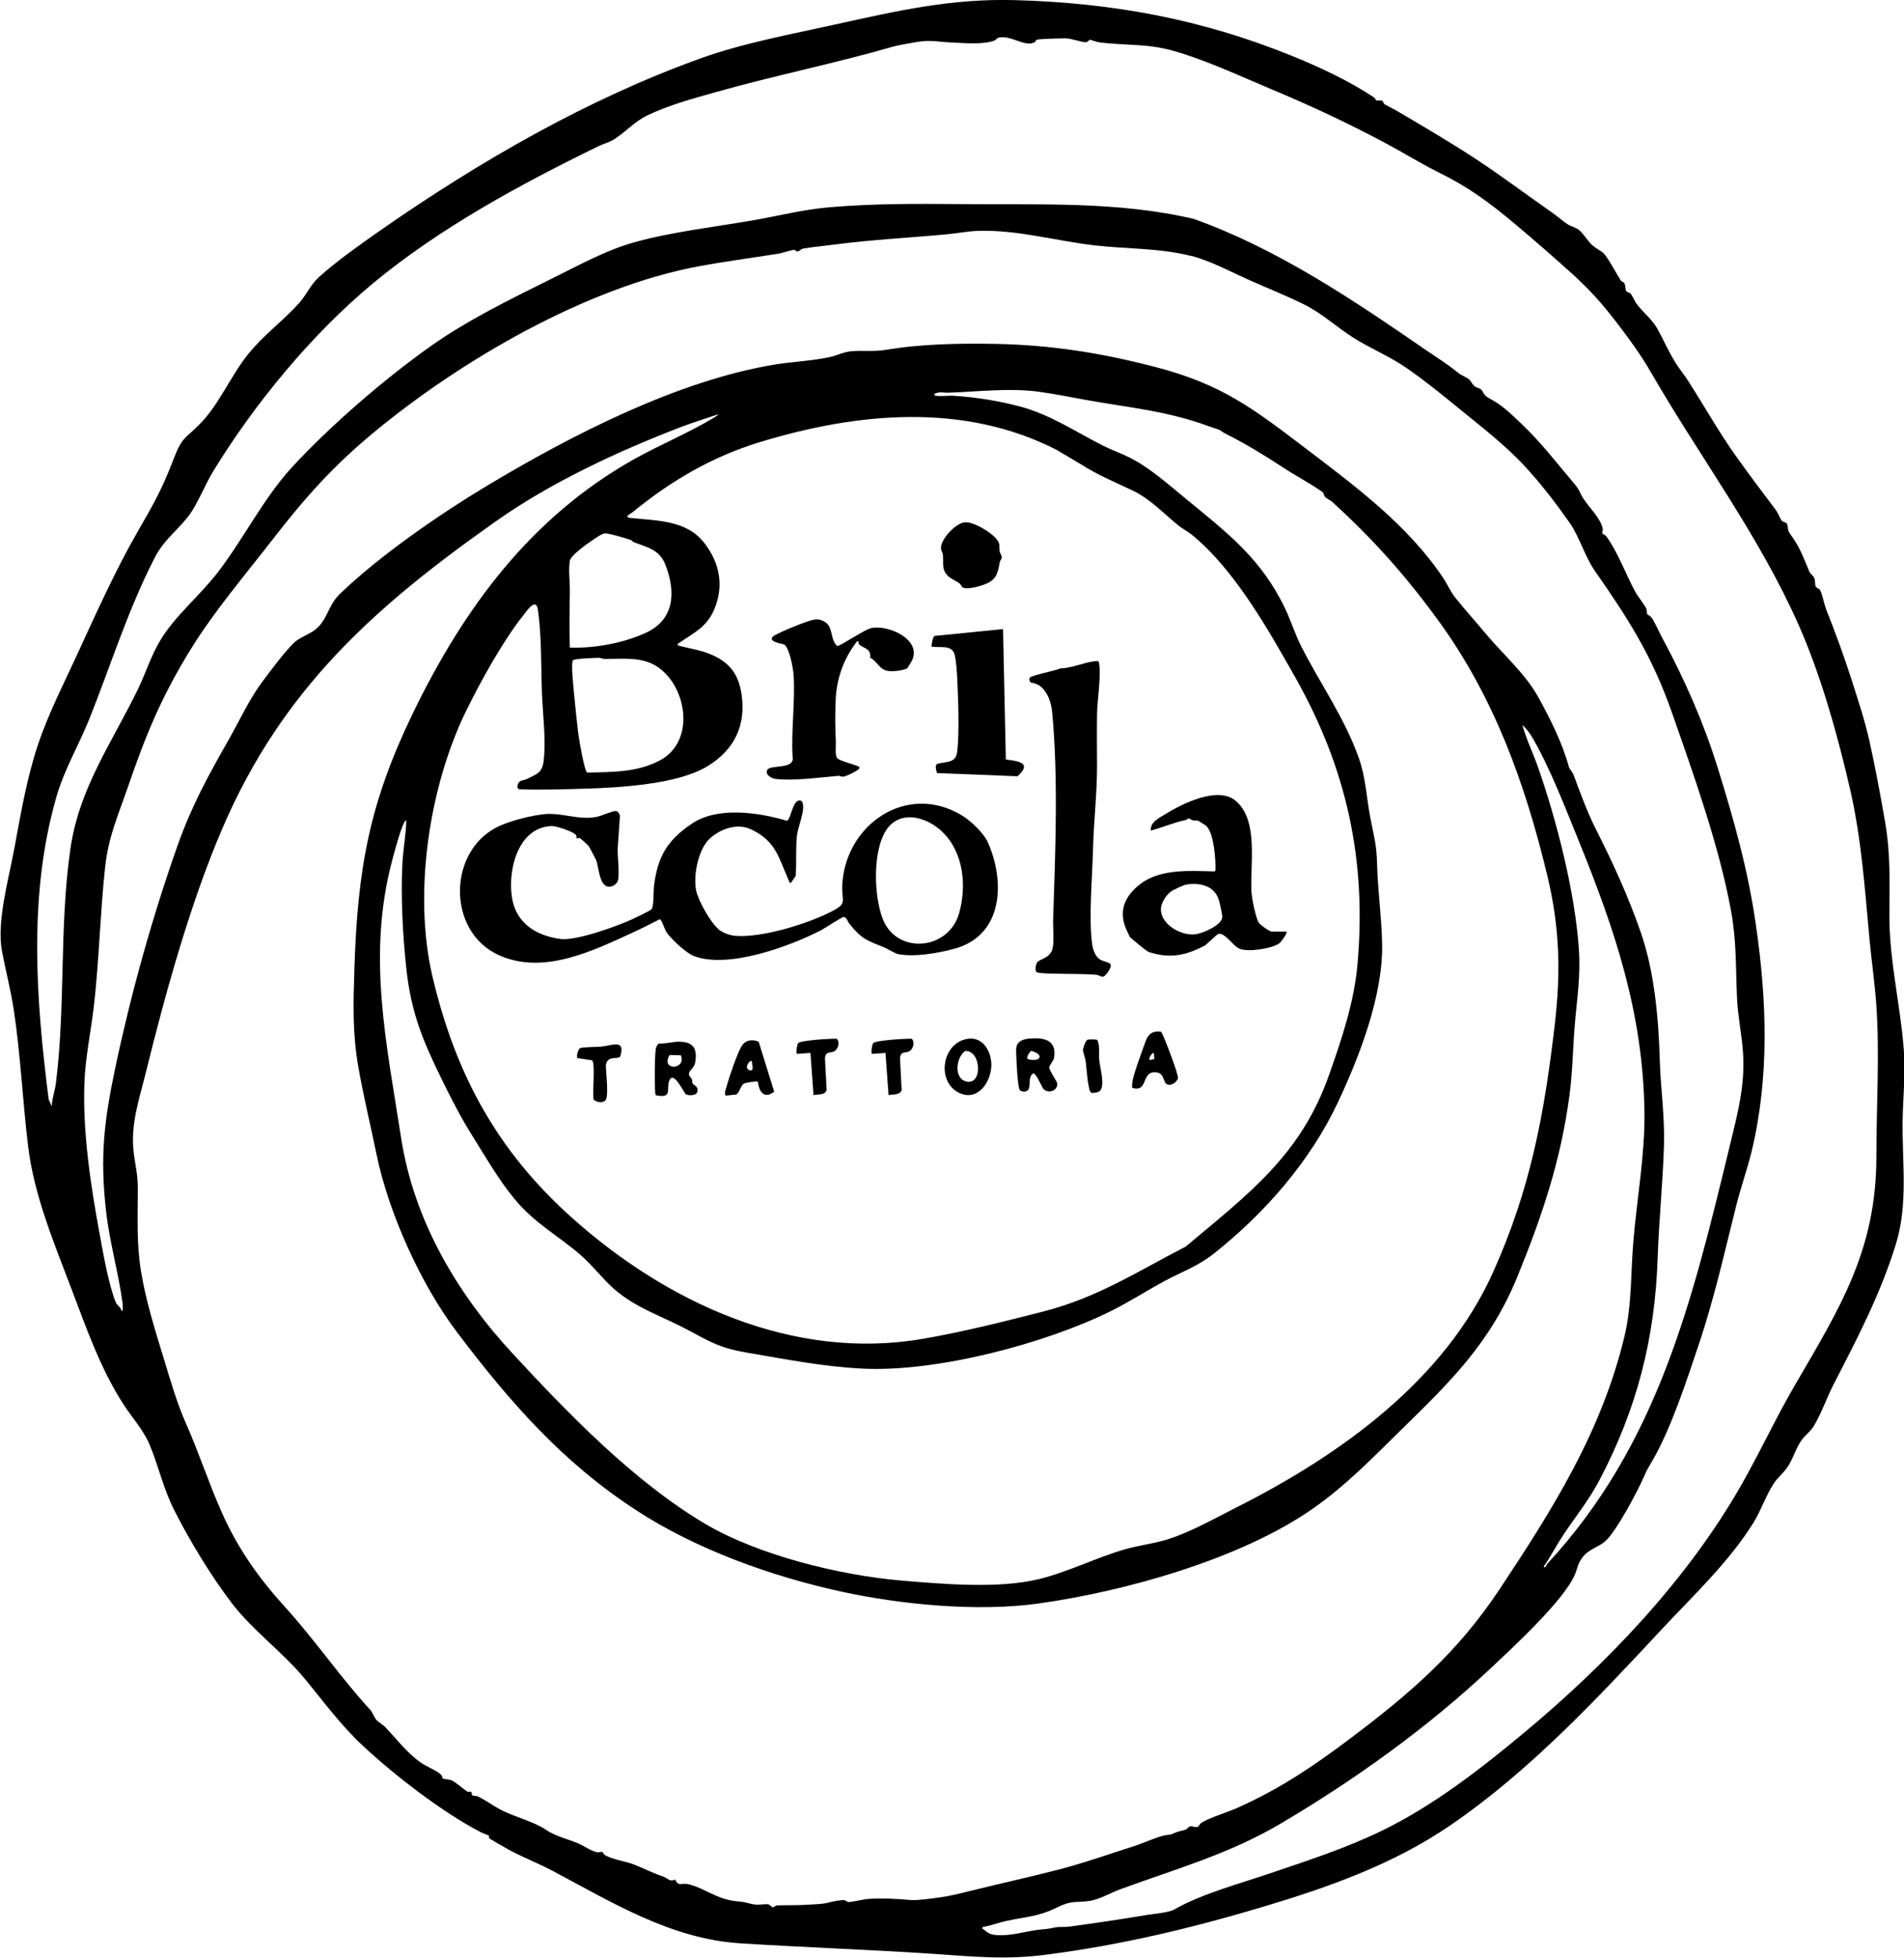
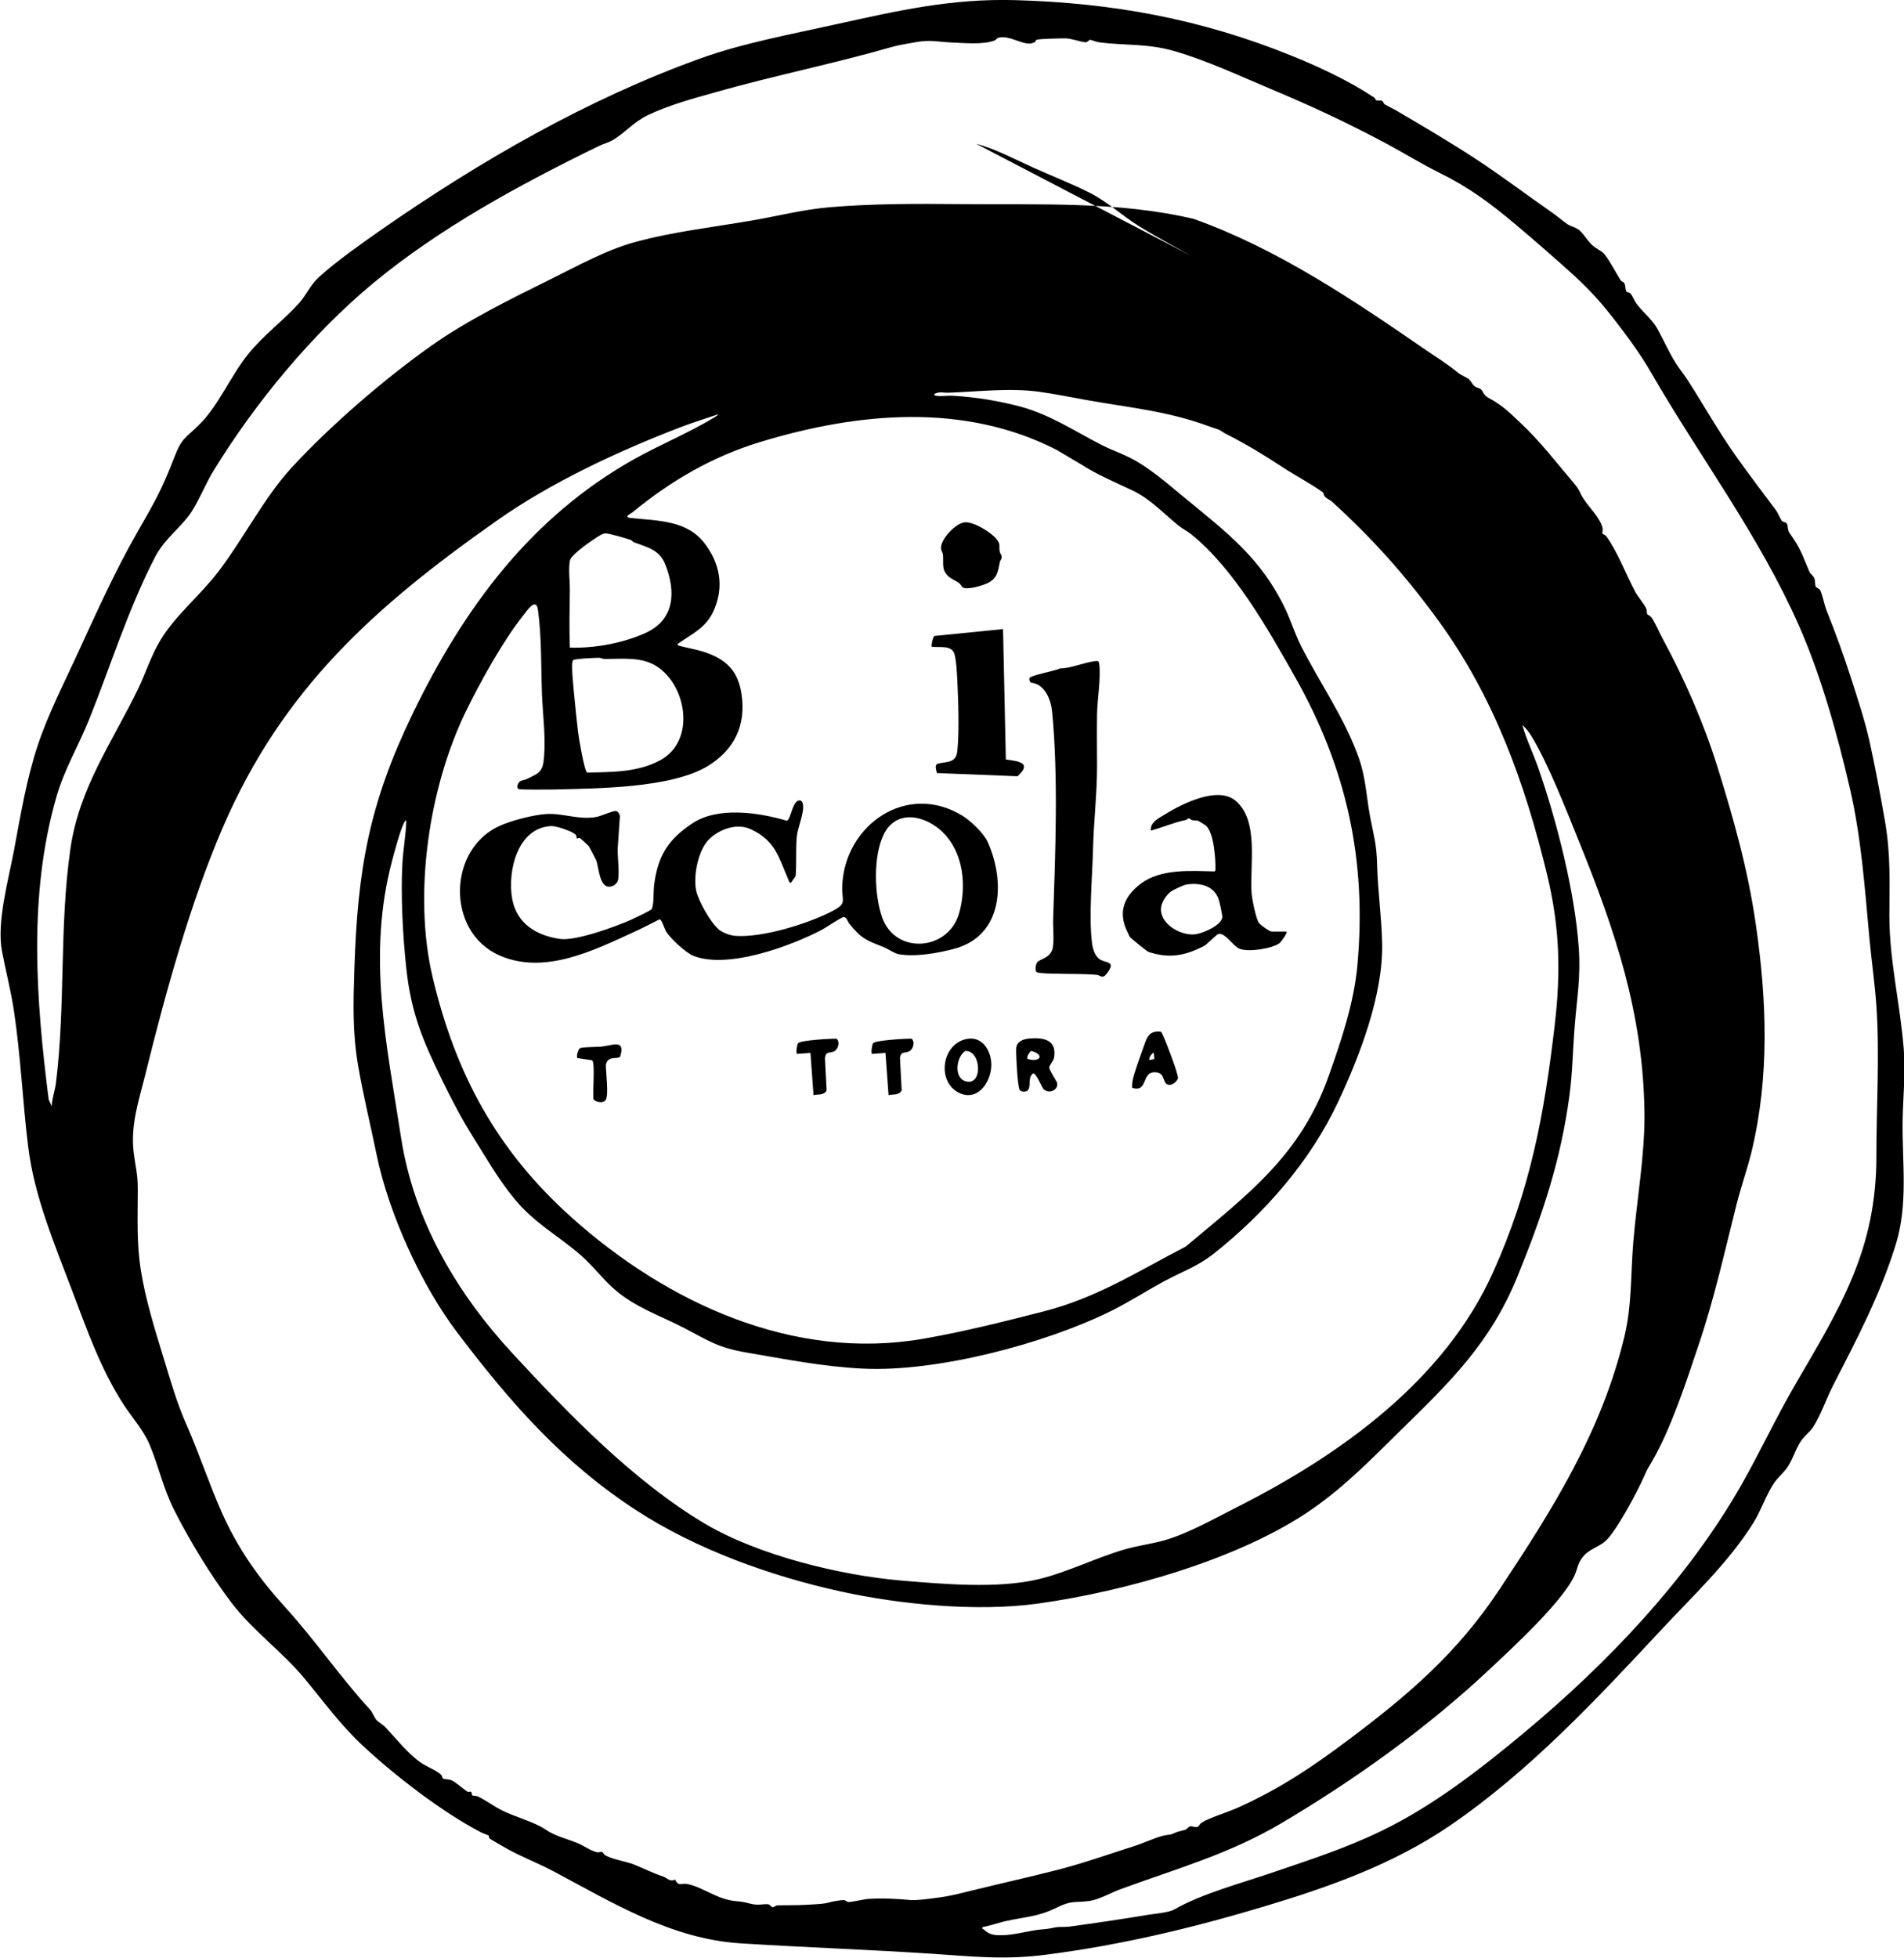
<svg xmlns="http://www.w3.org/2000/svg" id="_レイヤー_2" viewBox="0 0 136.52 140.33">
  <defs>
    <style>.cls-1{fill:#000;stroke-width:0px;}</style>
  </defs>
  <g id="objects">
-     <path class="cls-1" d="M98.67,7.18c.1.06.29-.02.43.05.09.05.11.2.17.24.07.05.65.34.84.45,1.88,1.1,3.9,2.29,5.73,3.49s3.61,2.55,5.41,3.8c.39.27.79.62,1.14.86.24.16.61.22.87.45.32.28.58.77.96,1.1.17.15.6.38.74.51.35.35.95,1.51,1.25,1.97.06.09.2.1.26.2.09.16.06.48.15.59.06.08.21.06.29.15.15.17.29.54.41.7.44.61,1.14,1.15,1.51,1.81.46.83.82,1.68,1.34,2.5.23.37.65.89.88,1.26,1.16,1.81,2.22,3.7,3.44,5.41.89,1.25,1.87,2.55,2.82,3.81.19.26.32.63.45.8.07.1.3.08.37.22.09.17.02.44.2.68.81,1.13.89,1.56,1.42,2.78.05.12.27.24.35.46.07.2.02.43.09.57.05.11.24.12.32.27.16.32.29,1.01.44,1.4.67,1.68,1.26,3.3,1.82,5.04.48,1.51.93,2.85,1.28,4.4.41,1.84.77,3.8,1.1,5.68.43,2.48.32,4.39.32,6.83,0,3.18.78,6.34,1.03,9.51.14,1.74-.05,3.42-.08,5.16-.04,3.01.41,5.97-.49,8.87-1.12,3.61-2.76,6.73-4.47,10.05-.48.93-.92,2.21-1.46,3.04-.22.34-.6.61-.83.94-.43.61-.61,1.37-1.04,1.98-.27.38-.68.71-.95,1.12-.55.84-.92,1.95-1.46,2.82-1.76,2.82-4.3,5.2-6.55,7.61-4.72,5.06-9.49,10.18-15.19,14.08-4.1,2.8-8.7,4.42-13.41,5.83-5.15,1.54-10.19,2.74-15.52,3.43-2.97.39-5.24.14-8.19-.06-4.57-.3-9.21-.46-13.78-.75-4.94-.31-9.16-2.91-13.41-5.17-1.02-.54-2.12-.97-3.14-1.51-.18-.1-1.38-.78-1.43-.84-.07-.08-.03-.19-.06-.21-.03-.02-.42-.15-.6-.25-2.74-1.43-6.1-4.02-8.38-6.14-1.65-1.53-2.83-3.18-4.25-4.89-1.57-1.89-3.68-3.4-5.18-5.36s-3.03-4.49-4.12-6.64c-.84-1.66-1.12-3.16-1.8-4.77-.42-.99-1.25-1.92-1.83-2.81-1.64-2.51-2.66-5.42-3.72-8.22-1.26-3.33-2.7-6.72-3.14-10.28-.4-3.25-.54-6.56-1.03-9.8-.22-1.44-.58-2.8-.85-4.23-.39-2.06.46-5.09.86-7.21.47-2.52.89-5.07,1.7-7.52.75-2.26,1.82-4.32,2.81-6.48,1.37-2.97,2.72-6,4.35-8.84,1.17-2.03,1.76-3.05,2.61-5.28.58-1.51.82-1.41,1.84-2.43,1.37-1.36,2.24-3.5,3.5-5.05,1.11-1.37,2.52-2.39,3.65-3.65.53-.6.78-1.29,1.44-1.88,1.26-1.13,2.96-2.33,4.36-3.31,7.08-4.93,14.83-9.41,22.98-12.34,2.99-1.08,6.55-1.74,9.66-2.43C64.32.78,68.18-.12,72.81.01c7.01.2,13.31,1.36,19.79,3.98,1.98.8,4.14,1.81,5.93,3,.08.05.11.18.13.19ZM74.15,3.04c-.66.36-1.73-.58-2.58-.33-.09.03-.16.15-.25.19-.82.31-2.1.19-3.01.15-1.03-.04-1.59-.22-2.63-.03-.6.11-1.19.19-1.78.36-4.13,1.19-8.4,2.04-12.56,3.22-1.64.46-3.35.92-4.9,1.66-1,.48-1.58,1.22-2.45,1.75-.36.22-.74.3-1.08.47-5.62,2.74-11.38,5.86-16.18,9.84-4.37,3.63-8.47,8.6-11.45,13.47-.57.94-1.12,2.34-1.72,3.14-.81,1.08-1.8,1.74-2.47,3.05-1.93,3.76-3.14,7.7-4.7,11.59-.77,1.91-1.79,3.59-2.36,5.6-2.01,7.02-1.45,14.47-.54,21.64l.22.48c.02-.56.23-1.11.3-1.66.7-5.59.23-11.18,1.04-16.8.63-4.36,2.97-7.58,4.85-11.45.54-1.12.93-2.37,1.57-3.44,1.05-1.78,2.86-3.24,4.15-4.92,1.82-2.37,3.3-5.33,5.27-7.48,2.79-3.03,6.67-6.38,10.04-8.76,2.57-1.82,5.69-3.35,8.52-4.75,1.92-.95,4.05-2.13,6.09-2.68,2.7-.74,5.64-1.07,8.41-1.55,1.85-.32,3.58-.77,5.48-.94,3.13-.27,6.3-.26,9.44-.23,5.57.06,11.28-.22,16.72,1.06,6.02,2.15,11.42,5.8,16.59,9.36.87.6,1.55,1,2.38,1.68.21.17.6.31.78.47.14.13.22.35.4.49.15.11.35.13.45.22.17.15.17.42.56.62,1,.54,1.48,1.04,2.27,1.78,1.45,1.36,2.53,2.8,3.81,4.3.5.59.38.63.71,1.14.41.64,1.23,1.39,1.38,2.16.02.11-.06.26-.03.32s.21.11.29.22c.8,1.09,1.42,2.76,2.07,3.97.18.33.67.93.79,1.2.06.14.03.33.07.41.02.03.2.1.28.2.27.34.6,1.15.82,1.54,1.58,2.92,2.95,6.05,3.93,9.19,1.18,3.79,2.19,7.36,2.76,11.33.78,5.39.99,10.86-.31,16.26-.31,1.27-.76,2.52-1.08,3.79-.87,3.44-1.57,6.66-2.71,10.04-.86,2.57-2,6.07-3.35,8.37-.29.5-.32.51-.56,1.06-.45,1.04-2.01,3.99-2.8,4.67-.49.42-1.11.54-1.56,1.07-.42.49-.39.83-.63,1.36-.83,1.86-4.41,5.16-6.02,6.67-4.48,4.22-9.71,7.97-15,11.1-3.75,2.22-7.5,3.25-11.56,4.74-.68.25-1.48.72-2.18.83-1.04.15-1.25-.07-2.35.47-1.39.69-2.27.66-3.73.99-.54.13-1.06.32-1.61.42-.05.17.05.12.09.17.42.38.69.41,1.28.41.93,0,2.04-.36,2.94-.42.47-.04.54-.07.96-.15.24-.04.62,0,.99-.05,1.81-.25,3.68-.52,5.52-.83.48-.08,1.58-.17,1.96-.39,1.98-1.14,4.76-1.87,6.98-2.63,2.65-.9,5.31-1.76,7.85-2.99,3.7-1.78,7.12-4.44,10.23-7.03,5.98-4.97,11.77-11.03,15.64-17.84,1.32-2.33,2.47-4.8,3.81-7.1,3.23-5.55,5.85-9.69,5.84-16.43,0-3.54.24-7.22,0-10.76-.11-1.58-.34-3.17-.49-4.73-.34-3.65-.58-7.27-1.41-10.85-.88-3.81-2.07-8.09-3.66-11.68-2.86-6.47-7.08-12.04-10.58-18.1-.74-1.29-1.63-2.5-2.53-3.67-.97-1.26-1.79-2.19-2.94-3.25-1.39-1.26-2.82-2.51-4.26-3.72-1.86-1.56-3.34-2.66-5.53-3.74-1.27-.63-2.5-1.4-3.76-2.07-2.73-1.46-5.39-2.7-8.21-3.88-2.2-.92-4.64-2.07-6.98-2.74-1.89-.55-3.5-.39-5.35-.62-.18-.02-.64-.19-.67-.19-.08,0-.19.2-.36.18-.38-.04-.98-.27-1.41-.28-.29,0-1.9.03-2.06.1-.09.04-.1.16-.14.18ZM85.43,18.35c-2.35-.59-4.62-.49-7.01-.77-2.79-.33-5.52-1.13-8.34-1.03-.73.03-1.44.17-2.14.24-2.67.25-5.33.38-8.03.73-.75.1-1.55.17-2.29.29-.2.03-.29.19-.39.21-.15.03-.21-.12-.32-.11-.31.04-.78.23-1.2.29-1.84.29-3.72.54-5.52.87-8.09,1.48-17.15,6.75-23.43,11.96-2.91,2.41-4.94,4.7-7.26,7.7-1.94,2.5-4.11,5.05-5.77,7.72-2.15,3.47-3.26,6.18-4.58,10.02-.71,2.06-1.38,3.51-1.62,5.75-.35,3.26-.42,6.57-.79,9.82-.21,1.85-.63,3.77-.69,5.66-.12,3.51.46,7.32,1.1,10.78.26,1.41.63,3.58,1.16,4.89.07.17.39.37.4.59.16.11.08-.62.06-.69-.3-2.16-.93-4.31-1.17-6.5-.44-3.95-.13-6.45.68-10.3,1.12-5.28,2.64-10.74,4.44-15.83,1.03-2.92,2.24-5.09,3.75-7.75.76-1.34,1.38-2.72,2.3-3.97.57-.77,1.72-2.32,2.39-2.92.36-.32,1.01-.53,1.43-.86.9-.69.9-1.72,1.78-2.57,2.88-2.77,7.19-5.74,10.63-7.8,5.98-3.58,13.51-7.45,20.43-8.62,1.34-.23,2.77-.27,4.09-.56.49-.11.97-.36,1.5-.41.82-.08,1.63.04,2.48-.1,2.54-.43,5.32-.48,7.91-.43,4,.08,7.56.65,11.41,1.65,4.78,1.24,7.01,2.96,10.81,5.85,3.58,2.72,7.3,5.48,9.84,9.26.29.43.53.99.87,1.42.65.82,1.45,1.7,2.13,2.52,1.27,1.53,2.86,2.88,3.84,4.64.85,1.54,1.74,3.33,2.18,4.98.03.13.26.37.33.55.49,1.32.99,2.7,1.61,3.92,1.22,2.41,2.33,4.83,3.22,7.4.99,2.87,1.27,6.17,1.36,9.18.06,2.03.36,3.98.3,6.05-.08,2.67-.36,5.39-.45,8.03-.19,5.79-1.47,10.83-4.16,15.96-.79,1.5-1.69,2.58-2.61,3.96-.49.74-.9,1.55-1.41,2.27.15.15.16-.08.25-.19,7.98-8.6,10.42-18.94,13.11-30.02.54-2.22,1.09-4.26.94-6.58-.08-1.3-.37-2.61-.43-3.92-.11-2.26-.02-4.05-.44-6.34-.85-4.62-2.68-9.74-4.24-14.19-1.41-4.02-3.12-6.71-5.51-10.12-.7-1-1.13-2.48-1.8-3.44-.97-1.38-2.06-2.81-3.23-4.07-1.42-1.54-3.24-2.93-4.88-4.27-1.16-.95-2.35-1.91-3.58-2.76s-2.58-1.4-3.78-2.15-2.26-1.76-3.59-2.42-2.67-1.18-3.98-1.77-2.77-1.37-4.08-1.7ZM87.43,30.81s-.7-.24-.85-.29c-2.92-1.07-5.68-1.31-8.69-1.85-1.08-.2-2.26-.43-3.39-.59-2.14-.29-4.42,0-6.55.07-.3.01-.56-.1-.92.07-.11.1,0,.13.11.15.38.05.85-.03,1.25,0,1.6.1,3.21.36,4.76.77,2.18.59,3.92,1.78,5.91,2.79.63.32,1.31.55,1.94.87,1.44.72,2.74,1.9,3.98,2.91,2.99,2.46,5.46,4.31,7.19,7.96.39.83.7,1.81,1.12,2.64,1.35,2.66,3.17,5.23,4.16,8.08.47,1.34.53,2.76.79,4.15s.46,1.9.5,3.41c.05,1.91.32,3.76.36,5.68.08,3.66-1.6,8.05-3.16,11.36-1.98,4.23-5.25,7.97-8.9,10.86-1.18.93-2.23,1.27-3.5,1.95s-2.55,1.51-3.88,2.17c-4.74,2.35-12.49,4.38-17.75,4.13-2.85-.13-5.65-.69-8.42-1.16-2.01-.35-2.67-.83-4.39-1.73s-3.54-1.48-5.07-2.82c-.84-.74-1.54-1.69-2.43-2.46-1.66-1.43-3.28-2.25-4.73-4.02-1.17-1.42-2.07-3.02-3.04-4.56-.77-1.23-1.45-2.55-2.1-3.87-1.4-2.86-2.25-4.84-2.6-8.09-.25-2.32-.4-5.14-.28-7.45.05-1.04.26-2.09.28-3.13-.09,0-.12.1-.16.17-.26.48-.69,2.08-.85,2.69-1.82,6.84-.4,13.12.64,19.89.92,5.95,4.03,11.17,7.99,15.45,4.04,4.37,8.7,9.17,13.77,12.19,3.84,2.28,9.74,3.72,14.12,4.09,2.99.25,6.91.6,9.83-.1,2.08-.5,4.14-1.55,6.19-2.14.94-.27,1.94-.39,2.88-.66,1.73-.51,3.5-1.53,5.11-2.34,7.43-3.75,14.92-9.08,18.42-16.89,2.66-5.93,3.65-11.24,4.4-17.64.45-3.81.37-7.02-.52-10.74-1.6-6.66-3.85-12.87-7.84-18.33-2.34-3.21-4.65-5.8-7.59-8.48-.15-.14-.39-.22-.52-.37-.09-.1-.08-.25-.15-.31-.77-.57-2-1.22-2.85-1.78-1.36-.89-2.58-1.64-4.04-2.38-.3-.15-.34-.21-.53-.32ZM51.54,29.68c-.9.31-1.83.59-2.72.93-4.46,1.71-9.3,3.96-13.2,6.71-8.71,6.13-15.35,12.02-19.65,22-2.33,5.4-4.13,11.94-5.53,17.62-.48,1.93-1.1,3.69-.85,5.71.13,1.02.29,1.49.29,2.58,0,2.05-.1,3.86.23,5.89s.99,4.17,1.63,6.25c.49,1.6.94,3.19,1.62,4.72.91,2.05,1.62,4.25,2.54,6.31,1.18,2.65,2.67,4.73,4.55,6.8,2.17,2.39,3.95,5.02,6.12,7.38.13.15.25.5.43.71.14.15.47.34.61.49.85.89,1.62,1.92,2.61,2.59.4.27,1.13.55,1.43.86.05.06.05.21.12.25.09.06.41.04.61.13.32.14.86.65,1.16.82.06.03.17-.04.23,0,.07.06.05.21.09.25.04.04.28.03.4.08.6.29,1.16.72,1.73,1,.91.46,2.35.84,3.12,1.37.69.48,1.5.65,2.33.99.41.17.94.56,1.4.65.11.02.22-.06.33-.03.07.02.11.18.26.26.54.29,1.43.41,2.02.64.71.28,1.34.61,2.09.86.31.1.45.41.87.22.24.53.44.23.88.32,1.18.25,2.09,1.1,3.49,1.23.51.05.55.06,1.07.19s.85,0,1.22.03c.17.02.22.23.36.21.08,0,.17-.12.3-.13.68-.02,1.37,0,2.06-.04.58-.04,1.27-.04,1.73-.19.16-.05.79-.15.95-.15.17,0,.24.13.36.14.17.02,1.13-.2,1.4-.22,1.05-.07,2.1-.01,3.09.08.49.04,2.07-.18,2.56-.27.59-.11,1.11-.24,1.67-.38,2.1-.52,4.24-.99,6.3-1.52,1.86-.48,3.72-1.14,5.51-1.71.6-.19,1.57-.64,2.12-.75.44-.09.36,0,.77-.19.28-.13.58-.15.79-.24.09-.04.16-.19.29-.22.16-.04.35.1.54.03.09-.03.15-.21.29-.3.55-.35,1.91-.76,2.61-1.08,3-1.35,5.31-2.9,7.91-4.85,4.32-3.24,7.79-6.2,10.83-10.78,3.82-5.75,7.34-11.33,8.97-18.16.53-2.22.44-4.47.63-6.75.25-3.04.85-6.32.8-9.36-.11-7.04-2.09-12.93-4.69-19.34-.93-2.28-2.17-5.51-3.42-7.57-.18-.29-.4-.57-.65-.79.3,1.06.79,2.05,1.15,3.09,1.32,3.78,2.62,8.88,2.9,12.88.15,2.1-.13,3.58-.29,5.6-.14,1.68-.15,3.31-.38,5.01-.63,4.69-1.95,8.59-3.72,12.94-1.94,4.77-4.82,7.56-8.4,11.06-2.04,2-3.87,3.9-6.23,5.56-5.17,3.64-13.54,5.98-19.77,6.84-4.35.6-9.86.07-14.13-.87-4.99-1.09-10.36-3.02-14.63-5.8-5.3-3.44-9.06-7.74-12.85-12.74-2.6-3.42-4.93-8.56-5.8-12.78-.43-2.1-.95-4.21-1.32-6.35-.41-2.4-.35-4.49-.27-6.94.23-7.19,1.06-11.87,4.2-18.35,3.66-7.54,8.44-14.03,15.86-18.2,1.82-1.02,3.91-1.88,5.68-2.95.15-.09.34-.2.42-.35ZM75.85,32.29c-6.7-3.47-14.38-2.73-21.37-.6-3.43,1.05-6.37,2.77-9.13,5.03-.12.1-.69.35-.11.41,1.91.2,4,.15,5.27,1.8,1.11,1.44,1.42,3.11.68,4.8-.53,1.22-1.44,1.63-2.46,2.33-.09.06-.16.06-.13.2.61.17,1.25.27,1.86.46,1.59.52,2.46,1.34,2.71,3.04.33,2.23-.51,3.96-2.39,5.13-2.63,1.62-8.02,1.62-11.13,1.7-.32,0-2.37.03-2.48-.04-.15-.1-.04-.41.08-.52.13-.11.37-.11.54-.2.89-.43,1.14-.5,1.22-1.58.12-1.49-.09-3.01-.15-4.5-.07-1.92-.02-4.14-.29-6.04-.13-.92-.78.05-1.06.41-1.45,1.82-3.08,4.77-4.11,6.88-2.65,5.45-3.78,13.08-2.39,19,1.65,6.99,4.62,12.46,9.96,17.25,6.8,6.1,15.87,10.33,25.22,8.71,2.88-.5,5.75-1.22,8.6-1.95,3.9-1,6.71-2.84,10.23-4.66,4.47-3.75,8.23-6.53,10.25-12.23.91-2.56,1.82-5.26,2.06-7.96.68-7.57-.8-14.14-4.48-20.65-1.92-3.39-4.35-7.72-7.42-10.2-.27-.22-.67-.43-.92-.63-1.11-.9-2.02-1.91-3.3-2.52s-2.5-1.11-3.67-1.86l-1.69-1ZM40.85,46.42c1.79.05,3.78-.31,5.41-1.04,2.13-.95,2.22-2.98,1.43-4.95-.42-1.05-1.31-1.21-2.26-1.57-.06-.02-.11-.13-.21-.16-.3-.11-1.57-.48-1.82-.47s-.69.34-.92.49c-.36.24-1.56,1.09-1.62,1.47-.11.61,0,1.43,0,2.06-.02,1.39-.05,2.77,0,4.17ZM41.09,47.32c-.17.17.03,1.93.06,2.3.09.93.19,1.93.3,2.87.05.4.44,2.76.65,2.89,1.79-.05,3.62-.01,5.24-.89,2.57-1.39,1.9-5.37-.27-6.74-1.11-.7-2.49-.51-3.74-.52-.12,0-.25-.08-.38-.08-.27,0-1.75.06-1.86.17Z" />
+     <path class="cls-1" d="M98.67,7.18c.1.06.29-.02.43.05.09.05.11.2.17.24.07.05.65.34.84.45,1.88,1.1,3.9,2.29,5.73,3.49s3.61,2.55,5.41,3.8c.39.27.79.62,1.14.86.24.16.61.22.87.45.32.28.58.77.96,1.1.17.15.6.38.74.51.35.35.95,1.51,1.25,1.97.06.09.2.1.26.2.09.16.06.48.15.59.06.08.21.06.29.15.15.17.29.54.41.7.44.61,1.14,1.15,1.51,1.81.46.83.82,1.68,1.34,2.5.23.37.65.89.88,1.26,1.16,1.81,2.22,3.7,3.44,5.41.89,1.25,1.87,2.55,2.82,3.81.19.26.32.63.45.8.07.1.3.08.37.22.09.17.02.44.2.68.81,1.13.89,1.56,1.42,2.78.05.12.27.24.35.46.07.2.02.43.09.57.05.11.24.12.32.27.16.32.29,1.01.44,1.4.67,1.68,1.26,3.3,1.82,5.04.48,1.51.93,2.85,1.28,4.4.41,1.84.77,3.8,1.1,5.68.43,2.48.32,4.39.32,6.83,0,3.18.78,6.34,1.03,9.51.14,1.74-.05,3.42-.08,5.16-.04,3.01.41,5.97-.49,8.87-1.12,3.61-2.76,6.73-4.47,10.05-.48.93-.92,2.21-1.46,3.04-.22.34-.6.61-.83.94-.43.61-.61,1.37-1.04,1.98-.27.38-.68.71-.95,1.12-.55.84-.92,1.95-1.46,2.82-1.76,2.82-4.3,5.2-6.55,7.61-4.72,5.06-9.49,10.18-15.19,14.08-4.1,2.8-8.7,4.42-13.41,5.83-5.15,1.54-10.19,2.74-15.52,3.43-2.97.39-5.24.14-8.19-.06-4.57-.3-9.21-.46-13.78-.75-4.94-.31-9.16-2.91-13.41-5.17-1.02-.54-2.12-.97-3.14-1.51-.18-.1-1.38-.78-1.43-.84-.07-.08-.03-.19-.06-.21-.03-.02-.42-.15-.6-.25-2.74-1.43-6.1-4.02-8.38-6.14-1.65-1.53-2.83-3.18-4.25-4.89-1.57-1.89-3.68-3.4-5.18-5.36s-3.03-4.49-4.12-6.64c-.84-1.66-1.12-3.16-1.8-4.77-.42-.99-1.25-1.92-1.83-2.81-1.64-2.51-2.66-5.42-3.72-8.22-1.26-3.33-2.7-6.72-3.14-10.28-.4-3.25-.54-6.56-1.03-9.8-.22-1.44-.58-2.8-.85-4.23-.39-2.06.46-5.09.86-7.21.47-2.52.89-5.07,1.7-7.52.75-2.26,1.82-4.32,2.81-6.48,1.37-2.97,2.72-6,4.35-8.84,1.17-2.03,1.76-3.05,2.61-5.28.58-1.51.82-1.41,1.84-2.43,1.37-1.36,2.24-3.5,3.5-5.05,1.11-1.37,2.52-2.39,3.65-3.65.53-.6.78-1.29,1.44-1.88,1.26-1.13,2.96-2.33,4.36-3.31,7.08-4.93,14.83-9.41,22.98-12.34,2.99-1.08,6.55-1.74,9.66-2.43C64.32.78,68.18-.12,72.81.01c7.01.2,13.31,1.36,19.79,3.98,1.98.8,4.14,1.81,5.93,3,.08.05.11.18.13.19ZM74.15,3.04c-.66.36-1.73-.58-2.58-.33-.09.03-.16.15-.25.19-.82.31-2.1.19-3.01.15-1.03-.04-1.59-.22-2.63-.03-.6.11-1.19.19-1.78.36-4.13,1.19-8.4,2.04-12.56,3.22-1.64.46-3.35.92-4.9,1.66-1,.48-1.58,1.22-2.45,1.75-.36.22-.74.3-1.08.47-5.62,2.74-11.38,5.86-16.18,9.84-4.37,3.63-8.47,8.6-11.45,13.47-.57.94-1.12,2.34-1.72,3.14-.81,1.08-1.8,1.74-2.47,3.05-1.93,3.76-3.14,7.7-4.7,11.59-.77,1.91-1.79,3.59-2.36,5.6-2.01,7.02-1.45,14.47-.54,21.64l.22.48c.02-.56.23-1.11.3-1.66.7-5.59.23-11.18,1.04-16.8.63-4.36,2.97-7.58,4.85-11.45.54-1.12.93-2.37,1.57-3.44,1.05-1.78,2.86-3.24,4.15-4.92,1.82-2.37,3.3-5.33,5.27-7.48,2.79-3.03,6.67-6.38,10.04-8.76,2.57-1.82,5.69-3.35,8.52-4.75,1.92-.95,4.05-2.13,6.09-2.68,2.7-.74,5.64-1.07,8.41-1.55,1.85-.32,3.58-.77,5.48-.94,3.13-.27,6.3-.26,9.44-.23,5.57.06,11.28-.22,16.72,1.06,6.02,2.15,11.42,5.8,16.59,9.36.87.6,1.55,1,2.38,1.68.21.17.6.31.78.47.14.13.22.35.4.49.15.11.35.13.45.22.17.15.17.42.56.62,1,.54,1.48,1.04,2.27,1.78,1.45,1.36,2.53,2.8,3.81,4.3.5.59.38.63.71,1.14.41.64,1.23,1.39,1.38,2.16.02.11-.06.26-.03.32s.21.11.29.22c.8,1.09,1.42,2.76,2.07,3.97.18.33.67.93.79,1.2.06.14.03.33.07.41.02.03.2.1.28.2.27.34.6,1.15.82,1.54,1.58,2.92,2.95,6.05,3.93,9.19,1.18,3.79,2.19,7.36,2.76,11.33.78,5.39.99,10.86-.31,16.26-.31,1.27-.76,2.52-1.08,3.79-.87,3.44-1.57,6.66-2.71,10.04-.86,2.57-2,6.07-3.35,8.37-.29.5-.32.51-.56,1.06-.45,1.04-2.01,3.99-2.8,4.67-.49.42-1.11.54-1.56,1.07-.42.49-.39.83-.63,1.36-.83,1.86-4.41,5.16-6.02,6.67-4.48,4.22-9.71,7.97-15,11.1-3.75,2.22-7.5,3.25-11.56,4.74-.68.25-1.48.72-2.18.83-1.04.15-1.25-.07-2.35.47-1.39.69-2.27.66-3.73.99-.54.13-1.06.32-1.61.42-.05.17.05.12.09.17.42.38.69.41,1.28.41.93,0,2.04-.36,2.94-.42.47-.04.54-.07.96-.15.24-.04.62,0,.99-.05,1.81-.25,3.68-.52,5.52-.83.48-.08,1.58-.17,1.96-.39,1.98-1.14,4.76-1.87,6.98-2.63,2.65-.9,5.31-1.76,7.85-2.99,3.7-1.78,7.12-4.44,10.23-7.03,5.98-4.97,11.77-11.03,15.64-17.84,1.32-2.33,2.47-4.8,3.81-7.1,3.23-5.55,5.85-9.69,5.84-16.43,0-3.54.24-7.22,0-10.76-.11-1.58-.34-3.17-.49-4.73-.34-3.65-.58-7.27-1.41-10.85-.88-3.81-2.07-8.09-3.66-11.68-2.86-6.47-7.08-12.04-10.58-18.1-.74-1.29-1.63-2.5-2.53-3.67-.97-1.26-1.79-2.19-2.94-3.25-1.39-1.26-2.82-2.51-4.26-3.72-1.86-1.56-3.34-2.66-5.53-3.74-1.27-.63-2.5-1.4-3.76-2.07-2.73-1.46-5.39-2.7-8.21-3.88-2.2-.92-4.64-2.07-6.98-2.74-1.89-.55-3.5-.39-5.35-.62-.18-.02-.64-.19-.67-.19-.08,0-.19.2-.36.18-.38-.04-.98-.27-1.41-.28-.29,0-1.9.03-2.06.1-.09.04-.1.16-.14.18ZM85.43,18.35s-2.58-1.4-3.78-2.15-2.26-1.76-3.59-2.42-2.67-1.18-3.98-1.77-2.77-1.37-4.08-1.7ZM87.43,30.81s-.7-.24-.85-.29c-2.92-1.07-5.68-1.31-8.69-1.85-1.08-.2-2.26-.43-3.39-.59-2.14-.29-4.42,0-6.55.07-.3.01-.56-.1-.92.07-.11.1,0,.13.11.15.38.05.85-.03,1.25,0,1.6.1,3.21.36,4.76.77,2.18.59,3.92,1.78,5.91,2.79.63.32,1.31.55,1.94.87,1.44.72,2.74,1.9,3.98,2.91,2.99,2.46,5.46,4.31,7.19,7.96.39.83.7,1.81,1.12,2.64,1.35,2.66,3.17,5.23,4.16,8.08.47,1.34.53,2.76.79,4.15s.46,1.9.5,3.41c.05,1.91.32,3.76.36,5.68.08,3.66-1.6,8.05-3.16,11.36-1.98,4.23-5.25,7.97-8.9,10.86-1.18.93-2.23,1.27-3.5,1.95s-2.55,1.51-3.88,2.17c-4.74,2.35-12.49,4.38-17.75,4.13-2.85-.13-5.65-.69-8.42-1.16-2.01-.35-2.67-.83-4.39-1.73s-3.54-1.48-5.07-2.82c-.84-.74-1.54-1.69-2.43-2.46-1.66-1.43-3.28-2.25-4.73-4.02-1.17-1.42-2.07-3.02-3.04-4.56-.77-1.23-1.45-2.55-2.1-3.87-1.4-2.86-2.25-4.84-2.6-8.09-.25-2.32-.4-5.14-.28-7.45.05-1.04.26-2.09.28-3.13-.09,0-.12.1-.16.17-.26.48-.69,2.08-.85,2.69-1.82,6.84-.4,13.12.64,19.89.92,5.95,4.03,11.17,7.99,15.45,4.04,4.37,8.7,9.17,13.77,12.19,3.84,2.28,9.74,3.72,14.12,4.09,2.99.25,6.91.6,9.83-.1,2.08-.5,4.14-1.55,6.19-2.14.94-.27,1.94-.39,2.88-.66,1.73-.51,3.5-1.53,5.11-2.34,7.43-3.75,14.92-9.08,18.42-16.89,2.66-5.93,3.65-11.24,4.4-17.64.45-3.81.37-7.02-.52-10.74-1.6-6.66-3.85-12.87-7.84-18.33-2.34-3.21-4.65-5.8-7.59-8.48-.15-.14-.39-.22-.52-.37-.09-.1-.08-.25-.15-.31-.77-.57-2-1.22-2.85-1.78-1.36-.89-2.58-1.64-4.04-2.38-.3-.15-.34-.21-.53-.32ZM51.54,29.68c-.9.31-1.83.59-2.72.93-4.46,1.71-9.3,3.96-13.2,6.71-8.71,6.13-15.35,12.02-19.65,22-2.33,5.4-4.13,11.94-5.53,17.62-.48,1.93-1.1,3.69-.85,5.71.13,1.02.29,1.49.29,2.58,0,2.05-.1,3.86.23,5.89s.99,4.17,1.63,6.25c.49,1.6.94,3.19,1.62,4.72.91,2.05,1.62,4.25,2.54,6.31,1.18,2.65,2.67,4.73,4.55,6.8,2.17,2.39,3.95,5.02,6.12,7.38.13.15.25.5.43.71.14.15.47.34.61.49.85.89,1.62,1.92,2.61,2.59.4.27,1.13.55,1.43.86.05.06.05.21.12.25.09.06.41.04.61.13.32.14.86.65,1.16.82.06.03.17-.04.23,0,.07.06.05.21.09.25.04.04.28.03.4.08.6.29,1.16.72,1.73,1,.91.46,2.35.84,3.12,1.37.69.48,1.5.65,2.33.99.41.17.94.56,1.4.65.11.02.22-.06.33-.03.07.02.11.18.26.26.54.29,1.43.41,2.02.64.71.28,1.34.61,2.09.86.31.1.45.41.87.22.24.53.44.23.88.32,1.18.25,2.09,1.1,3.49,1.23.51.05.55.06,1.07.19s.85,0,1.22.03c.17.02.22.23.36.21.08,0,.17-.12.3-.13.68-.02,1.37,0,2.06-.04.58-.04,1.27-.04,1.73-.19.16-.05.79-.15.95-.15.17,0,.24.13.36.14.17.02,1.13-.2,1.4-.22,1.05-.07,2.1-.01,3.09.08.49.04,2.07-.18,2.56-.27.59-.11,1.11-.24,1.67-.38,2.1-.52,4.24-.99,6.3-1.52,1.86-.48,3.72-1.14,5.51-1.71.6-.19,1.57-.64,2.12-.75.44-.09.36,0,.77-.19.28-.13.58-.15.79-.24.09-.04.16-.19.29-.22.16-.04.35.1.54.03.09-.03.15-.21.29-.3.55-.35,1.91-.76,2.61-1.08,3-1.35,5.31-2.9,7.91-4.85,4.32-3.24,7.79-6.2,10.83-10.78,3.82-5.75,7.34-11.33,8.97-18.16.53-2.22.44-4.47.63-6.75.25-3.04.85-6.32.8-9.36-.11-7.04-2.09-12.93-4.69-19.34-.93-2.28-2.17-5.51-3.42-7.57-.18-.29-.4-.57-.65-.79.3,1.06.79,2.05,1.15,3.09,1.32,3.78,2.62,8.88,2.9,12.88.15,2.1-.13,3.58-.29,5.6-.14,1.68-.15,3.31-.38,5.01-.63,4.69-1.95,8.59-3.72,12.94-1.94,4.77-4.82,7.56-8.4,11.06-2.04,2-3.87,3.9-6.23,5.56-5.17,3.64-13.54,5.98-19.77,6.84-4.35.6-9.86.07-14.13-.87-4.99-1.09-10.36-3.02-14.63-5.8-5.3-3.44-9.06-7.74-12.85-12.74-2.6-3.42-4.93-8.56-5.8-12.78-.43-2.1-.95-4.21-1.32-6.35-.41-2.4-.35-4.49-.27-6.94.23-7.19,1.06-11.87,4.2-18.35,3.66-7.54,8.44-14.03,15.86-18.2,1.82-1.02,3.91-1.88,5.68-2.95.15-.09.34-.2.42-.35ZM75.85,32.29c-6.7-3.47-14.38-2.73-21.37-.6-3.43,1.05-6.37,2.77-9.13,5.03-.12.1-.69.35-.11.41,1.91.2,4,.15,5.27,1.8,1.11,1.44,1.42,3.11.68,4.8-.53,1.22-1.44,1.63-2.46,2.33-.09.06-.16.06-.13.2.61.17,1.25.27,1.86.46,1.59.52,2.46,1.34,2.71,3.04.33,2.23-.51,3.96-2.39,5.13-2.63,1.62-8.02,1.62-11.13,1.7-.32,0-2.37.03-2.48-.04-.15-.1-.04-.41.08-.52.13-.11.37-.11.54-.2.89-.43,1.14-.5,1.22-1.58.12-1.49-.09-3.01-.15-4.5-.07-1.92-.02-4.14-.29-6.04-.13-.92-.78.05-1.06.41-1.45,1.82-3.08,4.77-4.11,6.88-2.65,5.45-3.78,13.08-2.39,19,1.65,6.99,4.62,12.46,9.96,17.25,6.8,6.1,15.87,10.33,25.22,8.71,2.88-.5,5.75-1.22,8.6-1.95,3.9-1,6.71-2.84,10.23-4.66,4.47-3.75,8.23-6.53,10.25-12.23.91-2.56,1.82-5.26,2.06-7.96.68-7.57-.8-14.14-4.48-20.65-1.92-3.39-4.35-7.72-7.42-10.2-.27-.22-.67-.43-.92-.63-1.11-.9-2.02-1.91-3.3-2.52s-2.5-1.11-3.67-1.86l-1.69-1ZM40.85,46.42c1.79.05,3.78-.31,5.41-1.04,2.13-.95,2.22-2.98,1.43-4.95-.42-1.05-1.31-1.21-2.26-1.57-.06-.02-.11-.13-.21-.16-.3-.11-1.57-.48-1.82-.47s-.69.34-.92.49c-.36.24-1.56,1.09-1.62,1.47-.11.61,0,1.43,0,2.06-.02,1.39-.05,2.77,0,4.17ZM41.09,47.32c-.17.17.03,1.93.06,2.3.09.93.19,1.93.3,2.87.05.4.44,2.76.65,2.89,1.79-.05,3.62-.01,5.24-.89,2.57-1.39,1.9-5.37-.27-6.74-1.11-.7-2.49-.51-3.74-.52-.12,0-.25-.08-.38-.08-.27,0-1.75.06-1.86.17Z" />
    <path class="cls-1" d="M51.49,66.59c.31.26.84.46,1.24.49,1.91.14,5.1-.84,6.82-1.71,1.26-.63.79-.71.84-1.89.18-4.36,4.64-7.46,8.62-5.01.59.36,1.53,1.26,1.81,1.88,1.27,2.83,1.12,6.7-2.38,7.65-1.17.32-2.84.61-4.03.39-.24-.05-.75-.37-1-.48-1.26-.51-1.61-.58-2.51-1.7-.12-.15-.19-.47-.4-.48-.17,0-1.31.78-1.58.92-2.27,1.18-6.72,2.82-9.18,1.87-.55-.21-1.69-1.26-1.99-1.77-.11-.19-.31-.85-.45-.86-.6.3-1.2.62-1.82.9-2.92,1.34-6.44,3.1-9.65,1.7-3.88-1.69-3.75-7.72.1-9.34.84-.36,2.28-.73,3.19-.8,1.25-.09,2.38.45,3.67.2.31-.06,1.13-.43,1.35-.42.17,0,.27.2.31.34l-.14,2.05c-.09.76.14,1.87,0,2.58-.03.18-.28.39-.46.43-.89.25-.9-1.38-1.11-1.89-.04-.09-.5-.97-.54-1.01-.04-.05-.58-.54-.62-.56-.07-.03-.2.05-.22.03-.02-.02,0-.2-.11-.3-.25-.22-1.35-.6-1.7-.59-2.45.09-3.17,3.23-2.83,5.19.31,1.79,1.73,2.66,3.44,2.9,1.12.16,3.98-.88,5.08-1.37.22-.1,1.38-.65,1.47-.75.18-.19.14-1.31.18-1.66.26-2.11.94-3.29,2.73-4.49,1.84-1.24,4.78-.8,6.8-.2.27-.09.38-1.25.79-1.43.19-.09.33.04.36.23.12.62-.38,1.66-.44,2.36-.08.89-.01,1.89-.08,2.8l-.33.48c-.13.03-.14-.1-.18-.19-.71-1.62-.92-2.81-2.7-3.64-.97-.45-2.13-.05-2.9.62-.87.76-1.24,2.65-1.03,3.75.14.72,1.02,2.28,1.57,2.75ZM67.59,59.64c-1.26-1.21-3.33-1.67-4.23.18-.76,1.56-.68,4.34-.1,5.96.96,2.67,4.74,2.38,5.51-.32.55-1.94.33-4.36-1.19-5.82Z" />
    <path class="cls-1" d="M78.51,47.39c.08,0,.17-.04.24.02.07.06.06.14.07.22.12.98-.14,2.51-.16,3.54-.02,1.23,0,2.51,0,3.76,0,1.96-.24,3.97-.29,5.97s-.31,4.83-.07,6.7c.05.41.21.96.59,1.18.46.27,1.15.11.47,1-.33.43-.43.12-.75.09-1-.08-1.98-.05-2.93-.08-.28,0-1.11-.02-1.31-.09-.21-.07-.1-.59,0-.72.15-.23.82-.27,1.06-.86.19-.47.06-1.63.08-2.21.16-4.75.38-10.18-.07-14.89-.09-.89-.53-2-1.52-2.09-.09-.07-.14-.22-.1-.33.07-.2,1.89-.52,2.19-.69.83-.01,1.7-.43,2.51-.52Z" />
    <path class="cls-1" d="M92.24,66.77c.1.09-.39.76-.52.85-.55.38-2.26.65-2.87.37-.46-.2-.99-1.15-1.5-1.05-.06.01-.8.71-.94.82-1.4.74-2.54.97-4.06.47-.11-.04-1.28-.98-1.35-1.09-.03-.05-.29-.63-.32-.71-.47-1.3.07-2.29,1.1-3.08,1.45-1.1,3.6-.93,5.31-.89l.06-.09c.02-.75-.1-2.7-.69-3.2-.03-.03-.52-.33-.55-.34-.14-.04-.28-.01-.41-.04-.11-.02-.2-.14-.28-.13-.05,0-.12.1-.18.11-.91.19-1.65.53-2.52.76-.06-.6.57-.89,1.01-1.16,1.24-.77,3.8-2.05,5.07-.97,1.69,1.42,1,4.64,1.14,6.6.03.42.3,1.81.52,2.14.1.15.76.63.92.63h1.07ZM85.07,63.4c-.2.03-1,.4-1.16.54-.37.31-.7.84-.67,1.32.08,1.08,1.53,1.85,2.51,1.7.5-.07,1.88-.65,1.89-1.24,0-.18-.18-1.01-.25-1.22-.32-1.02-1.34-1.25-2.33-1.1Z" />
-     <path class="cls-1" d="M65.09,47.87c-.21.18-1.05.27-1.34.23-.73-.08-.78-.65-1.36-.96.1-.63-.46-.67-.78-.94-.1-.09.03-.27-.16-.23-.9,1.15-1.43,2.55-1.52,4.01-.06,1.04-.05,2.15,0,3.17.02.32-.07.93.08,1.17.13.2,1.07.42,1.37.55.09.04.29.07.24.19-.06.17-.95.59-1.16.61-.13.01-.25-.07-.35-.06-1.32.11-3.23.38-4.5.22-.28-.03-.74-.28-.61-.62.17-.45,2.02,0,1.83-.97-.11-1.96.2-3.95.07-5.9-.03-.43-.3-1.94-.68-2.15-.05-.03-1.22-.19-.79-.57.24-.21,1.86-.87,2.25-1,.56-.19,1-.39,1.54.01s.29,1.23.82,1.67c.2.02,1.92-1.16,2.4-1.27,1.2-.29,3.66.78,2.96,2.3-.03.07-.29.49-.33.52Z" />
    <path class="cls-1" d="M72.13,54.44c.92.12,1.89.24.83,1.2l-5.78-.23c-.04-.21-.18-.51.02-.66.7-.19,1.34-.02,1.44-.91.15-1.38.07-3.67,0-5.09-.02-.46-.08-1.52-.22-1.92-.23-.62-1.1-.39-1.62-.48-.03-.03.07-.73.22-.77l4.9-.49.2,9.35Z" />
    <path class="cls-1" d="M68.08,41.38c-.61-.5-.41-.96-.47-1.63-.02-.17-.15-.26-.14-.51.03-.65,1.05-1.72,1.68-1.8s1.93.72,2.3,1.2c.32.41.16.45.23.88.02.16.16.27.14.44,0,.12-.11.21-.13.32-.14.72-.2,1.22-.95,1.55-.37.16-1.38.47-1.72.27-.08-.05-.12-.21-.23-.29-.21-.16-.53-.29-.71-.44Z" />
-     <path class="cls-1" d="M48.73,74.67c1.04,0,1.3.58,1.1,1.55-.06.32-.43.51-.43.75-.01.18.15.25.21.39.04.08,0,.21.06.31.09.15.44.18.32.61-.07.26-.61.26-.8.16-.15-.07-.92-1.84-1.22-.93-.19.58.25,1.23-.92,1-.08-.05-.06-.14-.07-.22-.05-.45-.05-2.84.06-3.19.03-.09.12-.27.21-.3.48.02,1.02-.14,1.49-.14ZM48.01,75.62c-.67,1.16,1.23,1.06.81.02l-.81-.02Z" />
    <path class="cls-1" d="M74.86,78.1c-.16-.13-.56-1.22-.79-1.16-.38.29-.15.84-.33,1.15-.12.21-.51.19-.63.03-.08-.11-.17-1.07-.18-1.29-.02-.33-.1-1.5-.06-1.75.08-.46.51-.6.91-.64,1.04-.09,2,.07,1.8,1.36-.04.26-.37.57-.35.73.01.14.45.88.56,1.06.13.54-.55.82-.92.51ZM73.67,75.9c.87.28,1.31-.29.26-.58-.12.1-.35.45-.26.58Z" />
    <path class="cls-1" d="M69.44,74.45c1.08-.13,1.67.98,1.64,1.94-.04,1.27-1.07,2.64-2.41,1.89-1.55-.87-1.09-3.6.77-3.83ZM69.21,75.33c-.66.44-.83,1.92.02,2.17,1.26.38,1.14-2.23-.02-2.17Z" />
-     <path class="cls-1" d="M54.4,74.67l1.11,3.58c-.74.55-1.08,0-1.17-.72-.06-.06-.88.07-1,.14-.23.14-.34.69-.55.78l-.74.08c-.16-.11.01-.52.06-.69.17-.65.74-2.3,1.06-2.85.26-.44.77-.53,1.23-.32ZM53.9,76.06c-.15-.11-.42.38-.33.51.09.15.33.24.4.03l-.06-.54Z" />
    <path class="cls-1" d="M81.18,77.97c-.02-.18,0-.35.03-.52.11-.57.53-1.69.74-2.28.26-.71.36-1.33,1.29-1.22.13.08.82,1.96.92,2.26.07.2.35.99.3,1.1-.11.25-.43.52-.73.43-.36-.11-.21-.78-.76-.87-1.21-.19-.57,1.48-1.8,1.1ZM82.43,75.98l.34-.07-.04-.45c-.16.03-.4.41-.29.52Z" />
    <path class="cls-1" d="M42.46,76l-1.06-.16c-.09-.12.05-.64.19-.71.17-.09,1.22-.08,1.51-.11.78-.07,1.77-.59,1.37.71-.19.24-.89-.12-1.03.6,0,.51.21,2.13,0,2.49-.17.29-.68.19-.88-.01-.09-.45.13-2.58-.1-2.81Z" />
    <path class="cls-1" d="M63.71,78.49l-.22-3.02-.96.07c-.1-.07,0-.66.07-.76.14-.22,2.37-.34,2.76-.33.27.22.12.77-.18.91s-.58-.03-.65.47l.12,2.32c-.17.38-.62.26-.95.35Z" />
    <path class="cls-1" d="M58.33,78.49l-.22-3.02-.96.07c-.1-.07,0-.66.07-.76.14-.22,2.37-.34,2.76-.33.27.22.12.77-.18.91s-.58-.03-.65.47l.12,2.32c-.17.38-.62.26-.95.35Z" />
-     <path class="cls-1" d="M77.99,74.52c.1-.03.62-.03.69.02.21.47.09.99.14,1.48s.46,1.91,0,2.21c-.11.07-.47.15-.59.08-.23-.14-.33-1.87-.38-2.21-.03-.26-.18-.61-.2-.84,0-.14.2-.7.33-.74Z" />
  </g>
</svg>